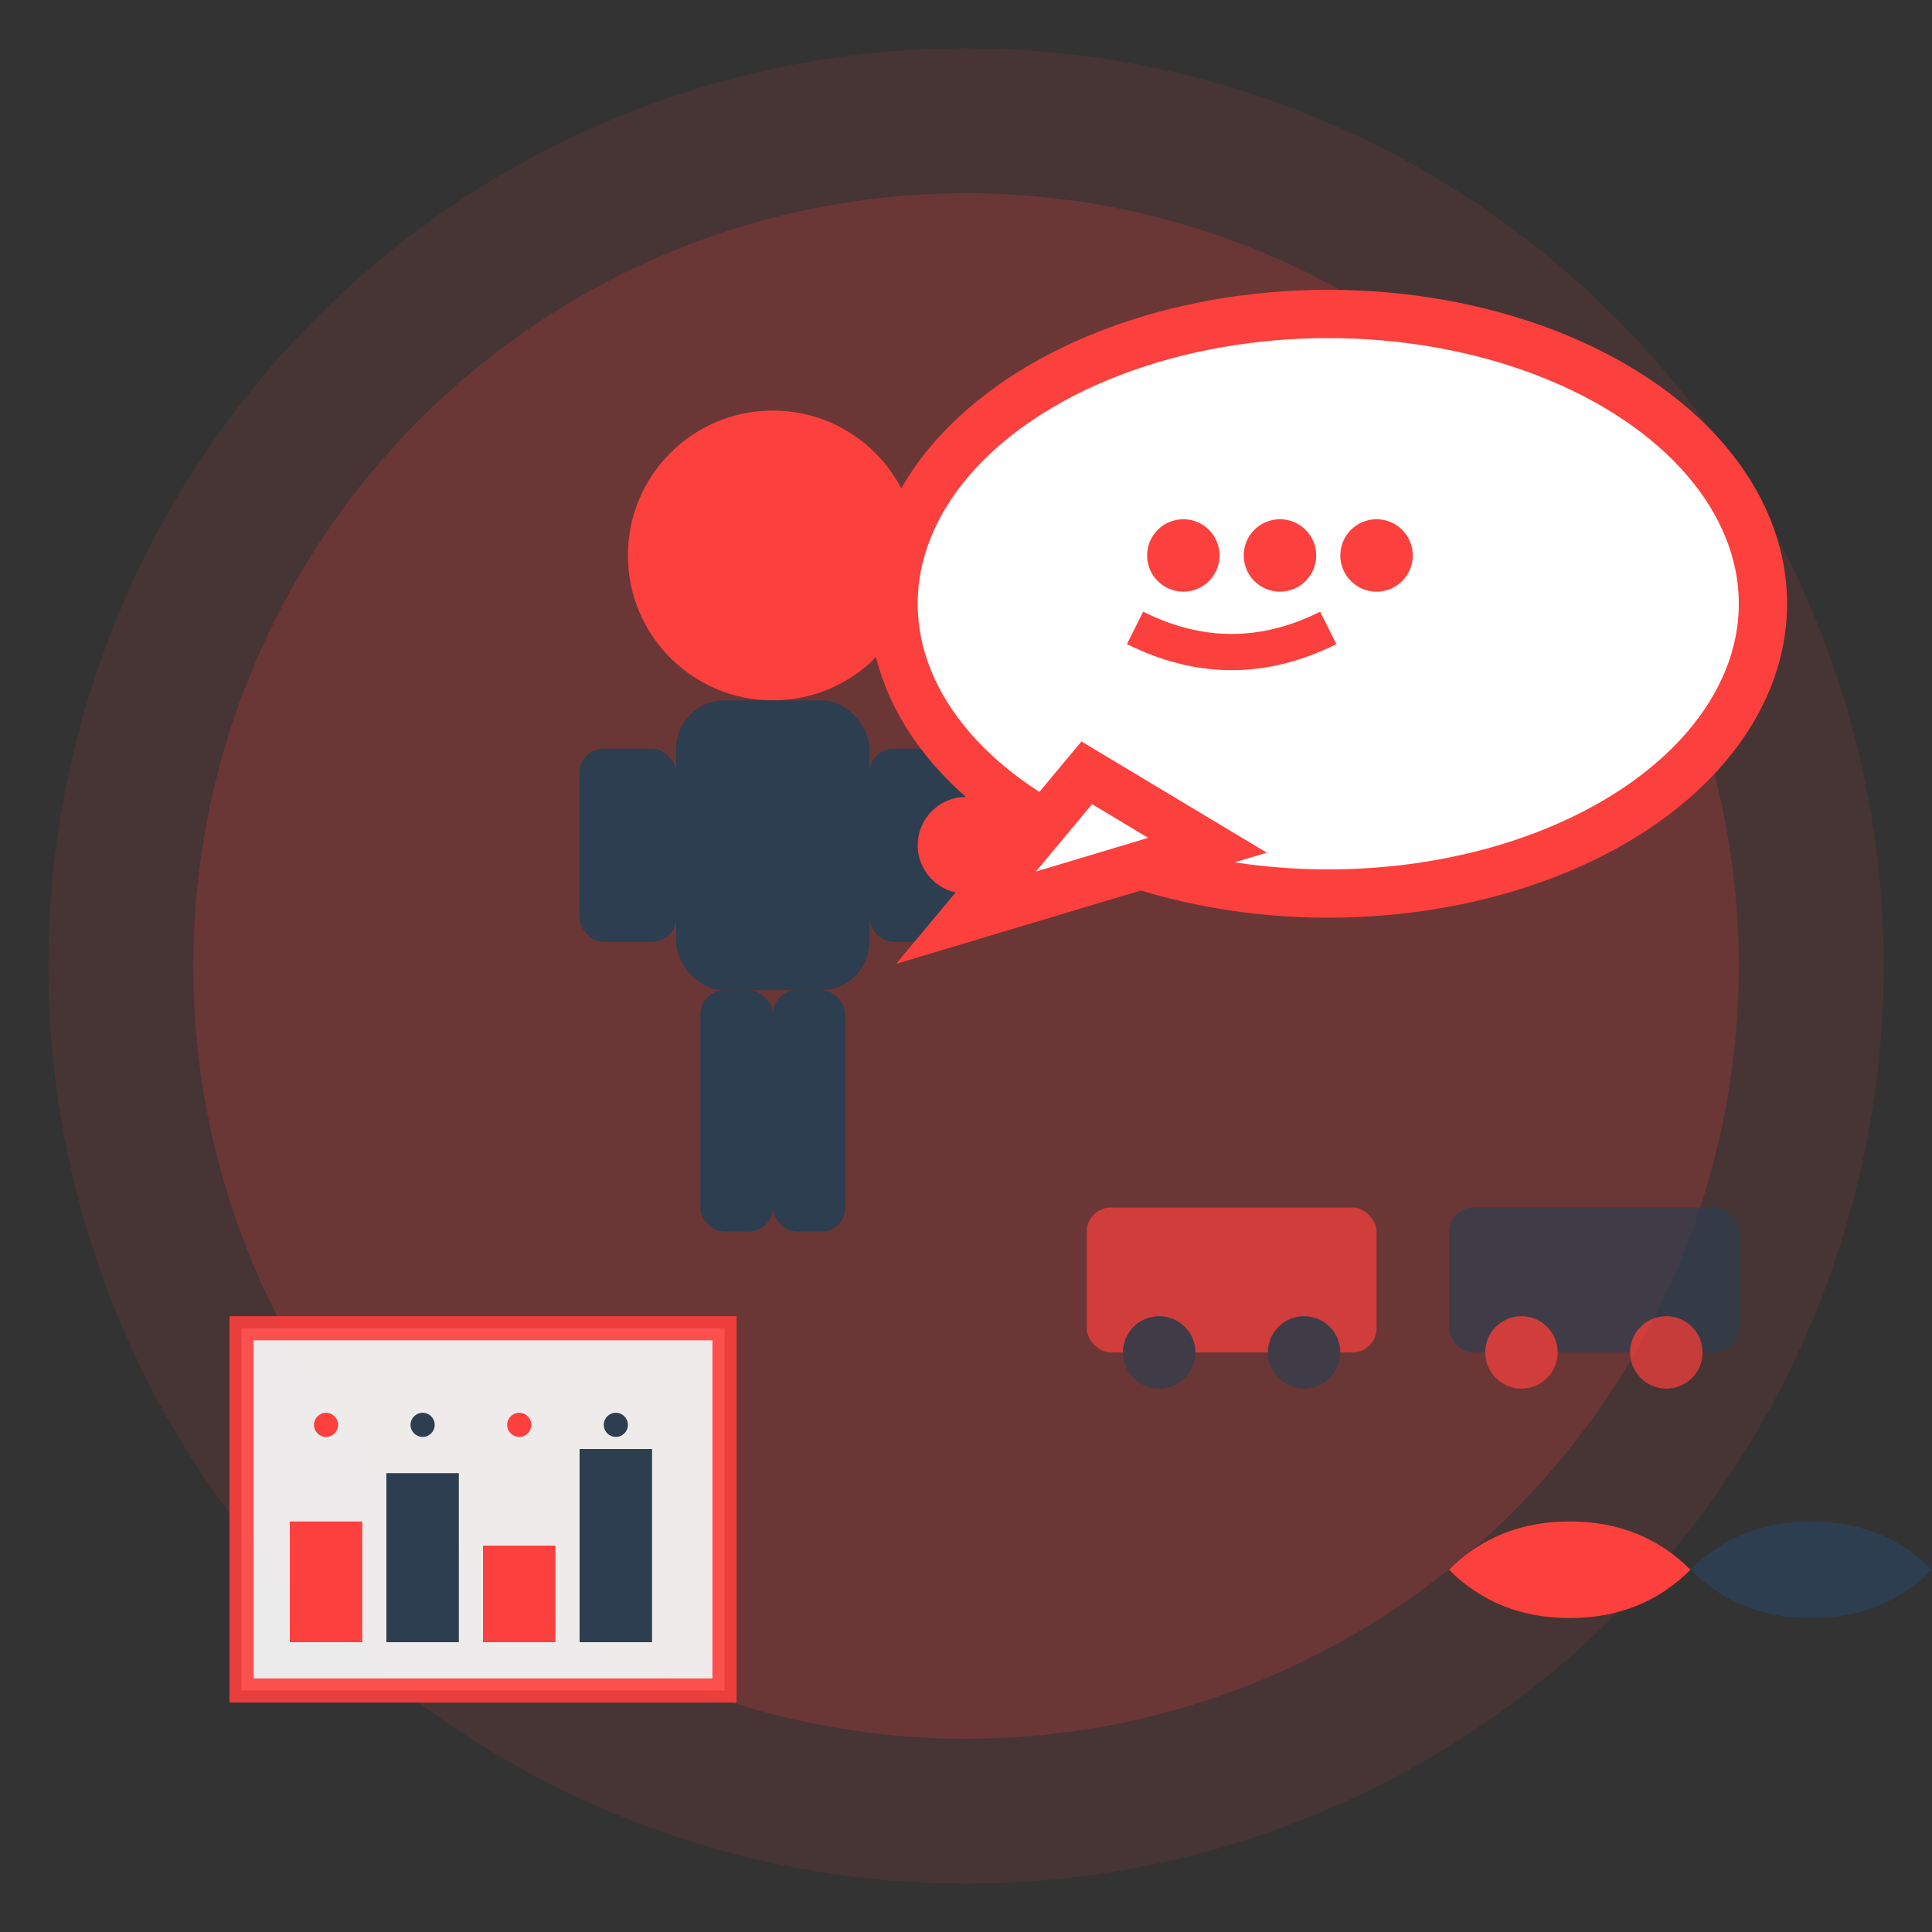
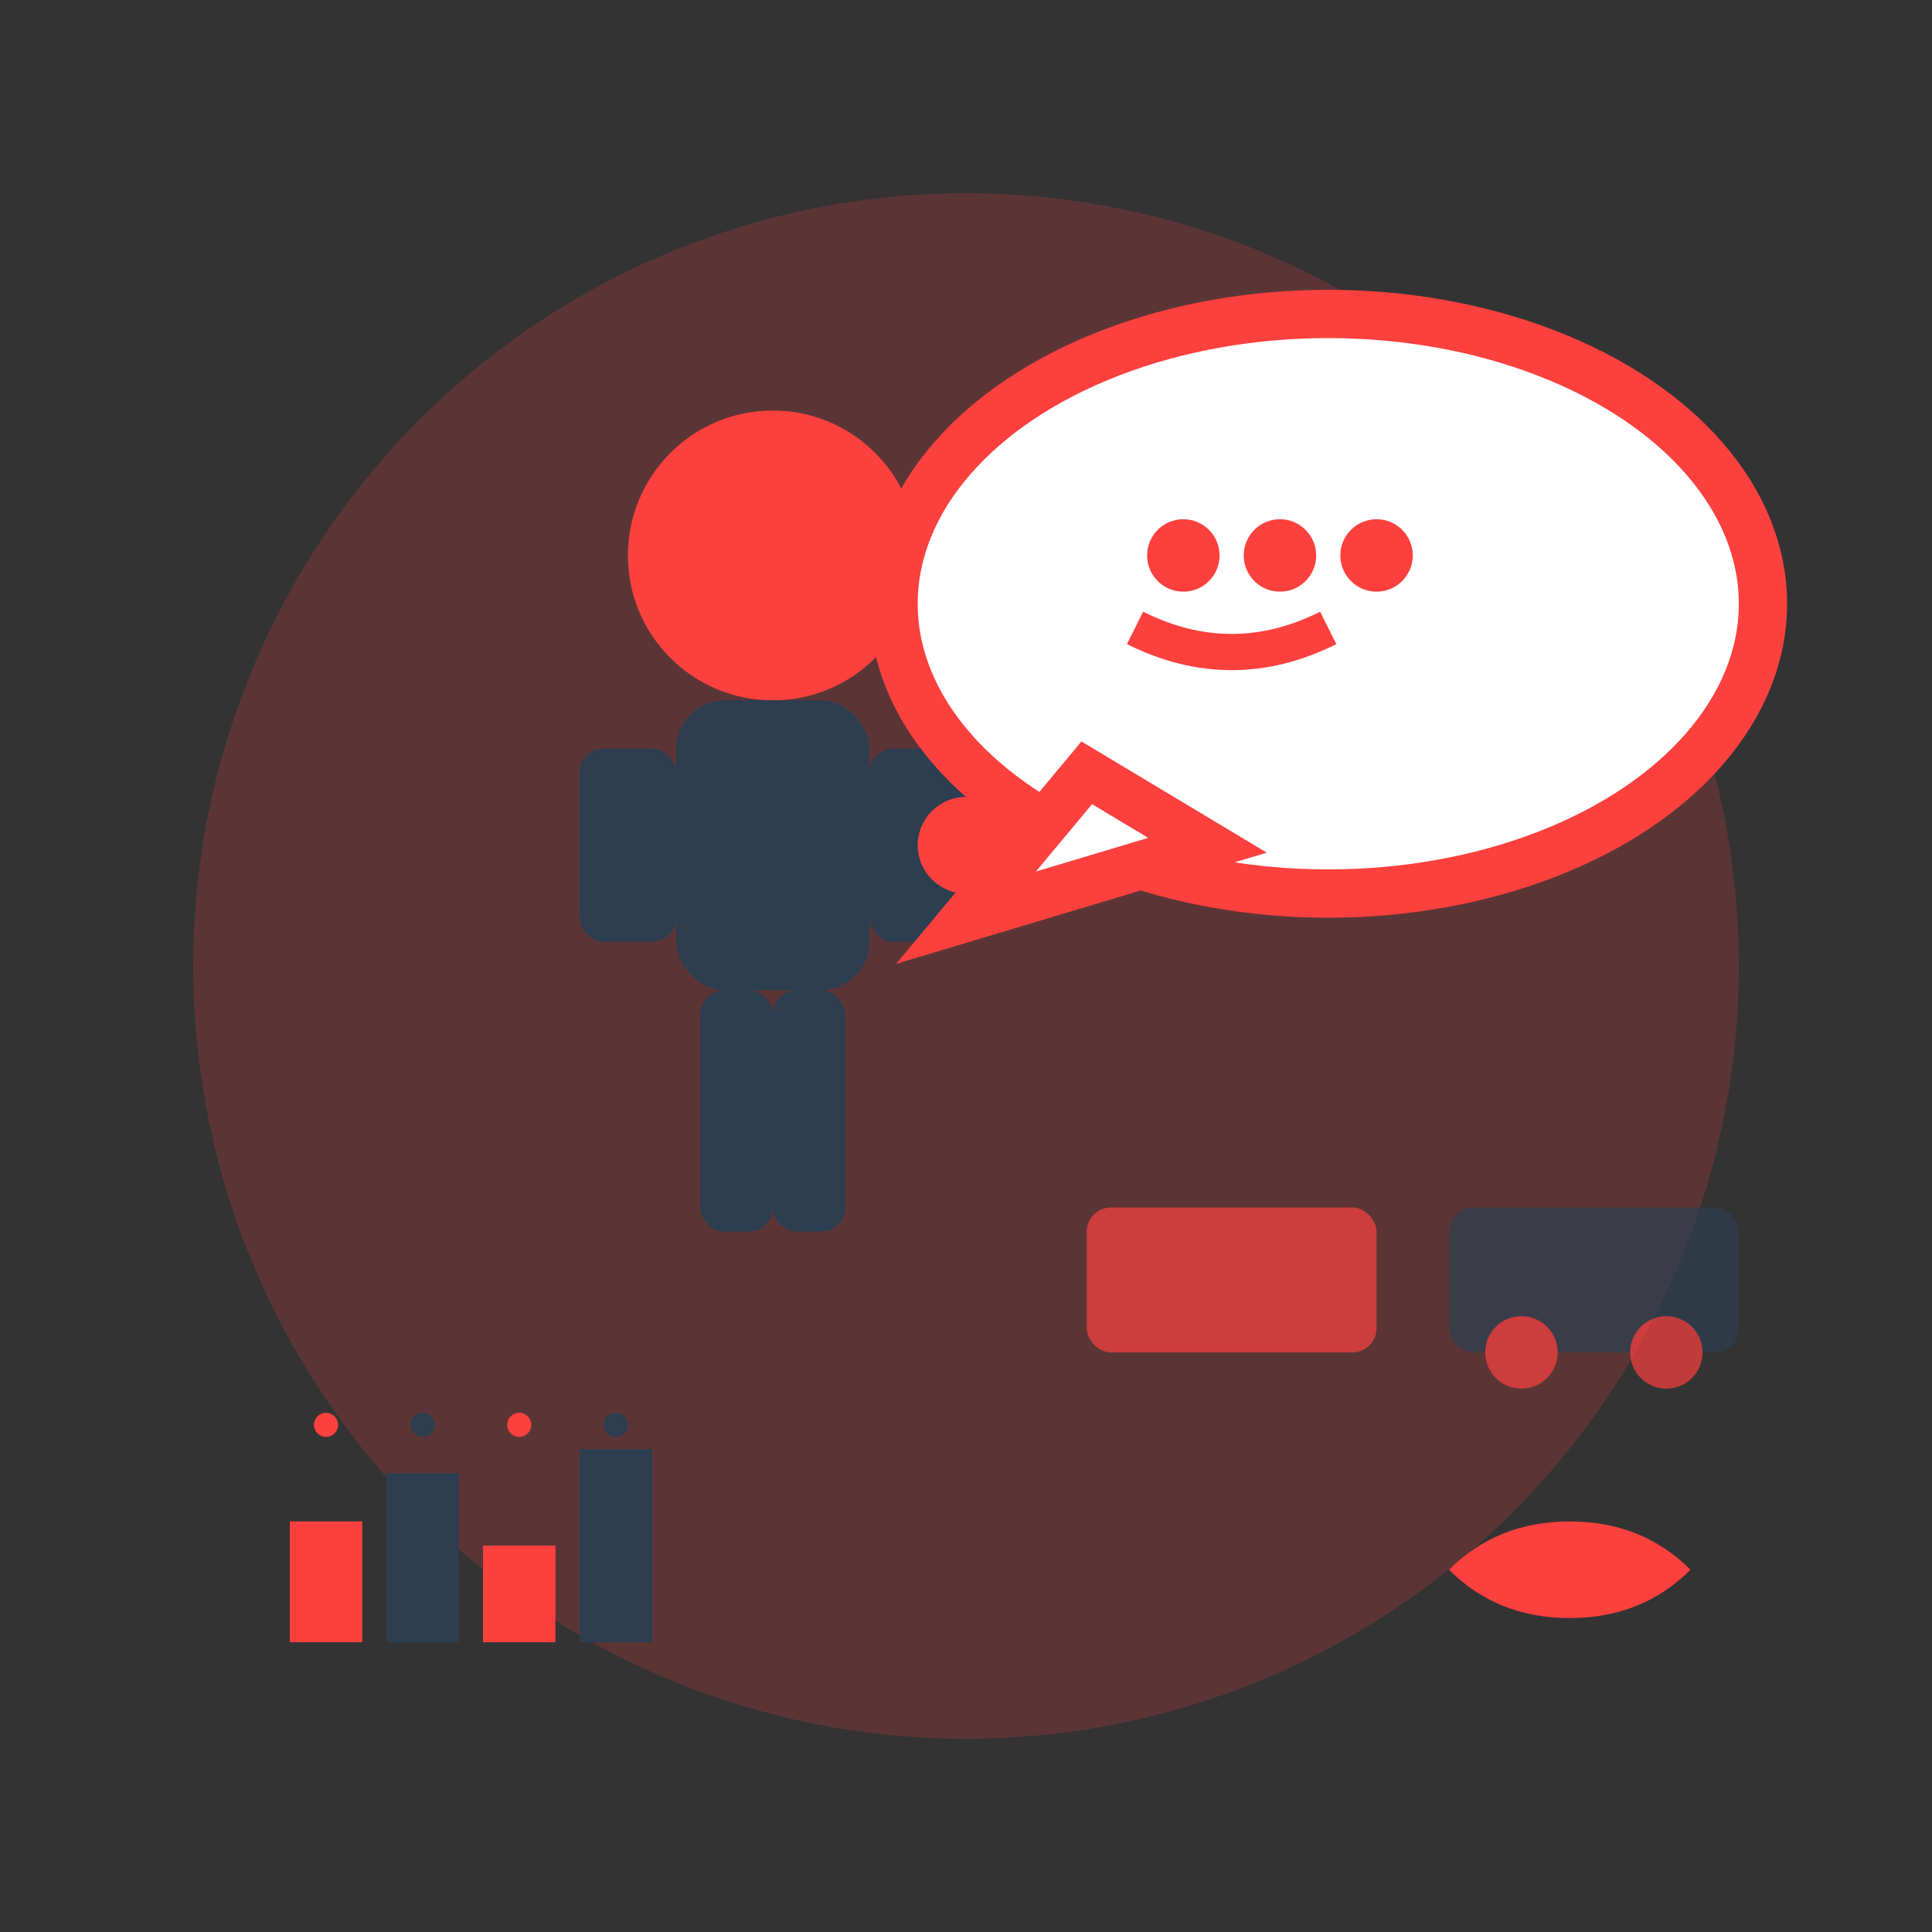
<svg xmlns="http://www.w3.org/2000/svg" width="80" height="80" viewBox="0 0 80 80" fill="none">
  <rect x="0" y="0" width="80" height="80" fill="#333333" stroke="none" />
-   <circle cx="40" cy="40" r="38" fill="#fc403d" opacity="0.1" />
  <circle cx="40" cy="40" r="32" fill="#fc403d" opacity="0.2" />
  <g transform="translate(20, 15)">
    <circle cx="12" cy="8" r="6" fill="#fc403d" />
    <rect x="8" y="14" width="8" height="12" rx="2" fill="#2c3e50" />
    <rect x="4" y="16" width="4" height="8" rx="1" fill="#2c3e50" />
    <rect x="16" y="16" width="4" height="8" rx="1" fill="#2c3e50" />
    <rect x="9" y="26" width="3" height="10" rx="1" fill="#2c3e50" />
    <rect x="12" y="26" width="3" height="10" rx="1" fill="#2c3e50" />
    <circle cx="20" cy="20" r="2" fill="#fc403d" />
  </g>
  <ellipse cx="55" cy="25" rx="18" ry="12" fill="white" stroke="#fc403d" stroke-width="2" />
  <path d="M45 32 L40 38 L50 35 Z" fill="white" stroke="#fc403d" stroke-width="2" />
  <g transform="translate(45, 20)">
    <circle cx="4" cy="3" r="1.5" fill="#fc403d" />
    <circle cx="8" cy="3" r="1.5" fill="#fc403d" />
    <circle cx="12" cy="3" r="1.5" fill="#fc403d" />
    <path d="M2 6 Q6 8 10 6" stroke="#fc403d" stroke-width="1.5" fill="none" />
  </g>
  <g transform="translate(45, 50)" opacity="0.7">
    <rect x="0" y="0" width="12" height="6" rx="1" fill="#fc403d" />
-     <circle cx="3" cy="6" r="1.5" fill="#2c3e50" />
-     <circle cx="9" cy="6" r="1.5" fill="#2c3e50" />
    <rect x="15" y="0" width="12" height="6" rx="1" fill="#2c3e50" />
    <circle cx="18" cy="6" r="1.5" fill="#fc403d" />
    <circle cx="24" cy="6" r="1.5" fill="#fc403d" />
  </g>
  <g transform="translate(10, 55)">
-     <rect x="0" y="0" width="20" height="15" fill="white" stroke="#fc403d" stroke-width="1" opacity="0.9" />
    <rect x="2" y="8" width="3" height="5" fill="#fc403d" />
    <rect x="6" y="6" width="3" height="7" fill="#2c3e50" />
    <rect x="10" y="9" width="3" height="4" fill="#fc403d" />
    <rect x="14" y="5" width="3" height="8" fill="#2c3e50" />
    <circle cx="3.5" cy="4" r="0.5" fill="#fc403d" />
    <circle cx="7.5" cy="4" r="0.5" fill="#2c3e50" />
    <circle cx="11.5" cy="4" r="0.5" fill="#fc403d" />
    <circle cx="15.5" cy="4" r="0.5" fill="#2c3e50" />
  </g>
  <g transform="translate(60, 60)">
    <path d="M0 5 Q2 3 5 3 Q8 3 10 5 Q8 7 5 7 Q2 7 0 5 Z" fill="#fc403d" />
-     <path d="M10 5 Q12 3 15 3 Q18 3 20 5 Q18 7 15 7 Q12 7 10 5 Z" fill="#2c3e50" />
  </g>
</svg>